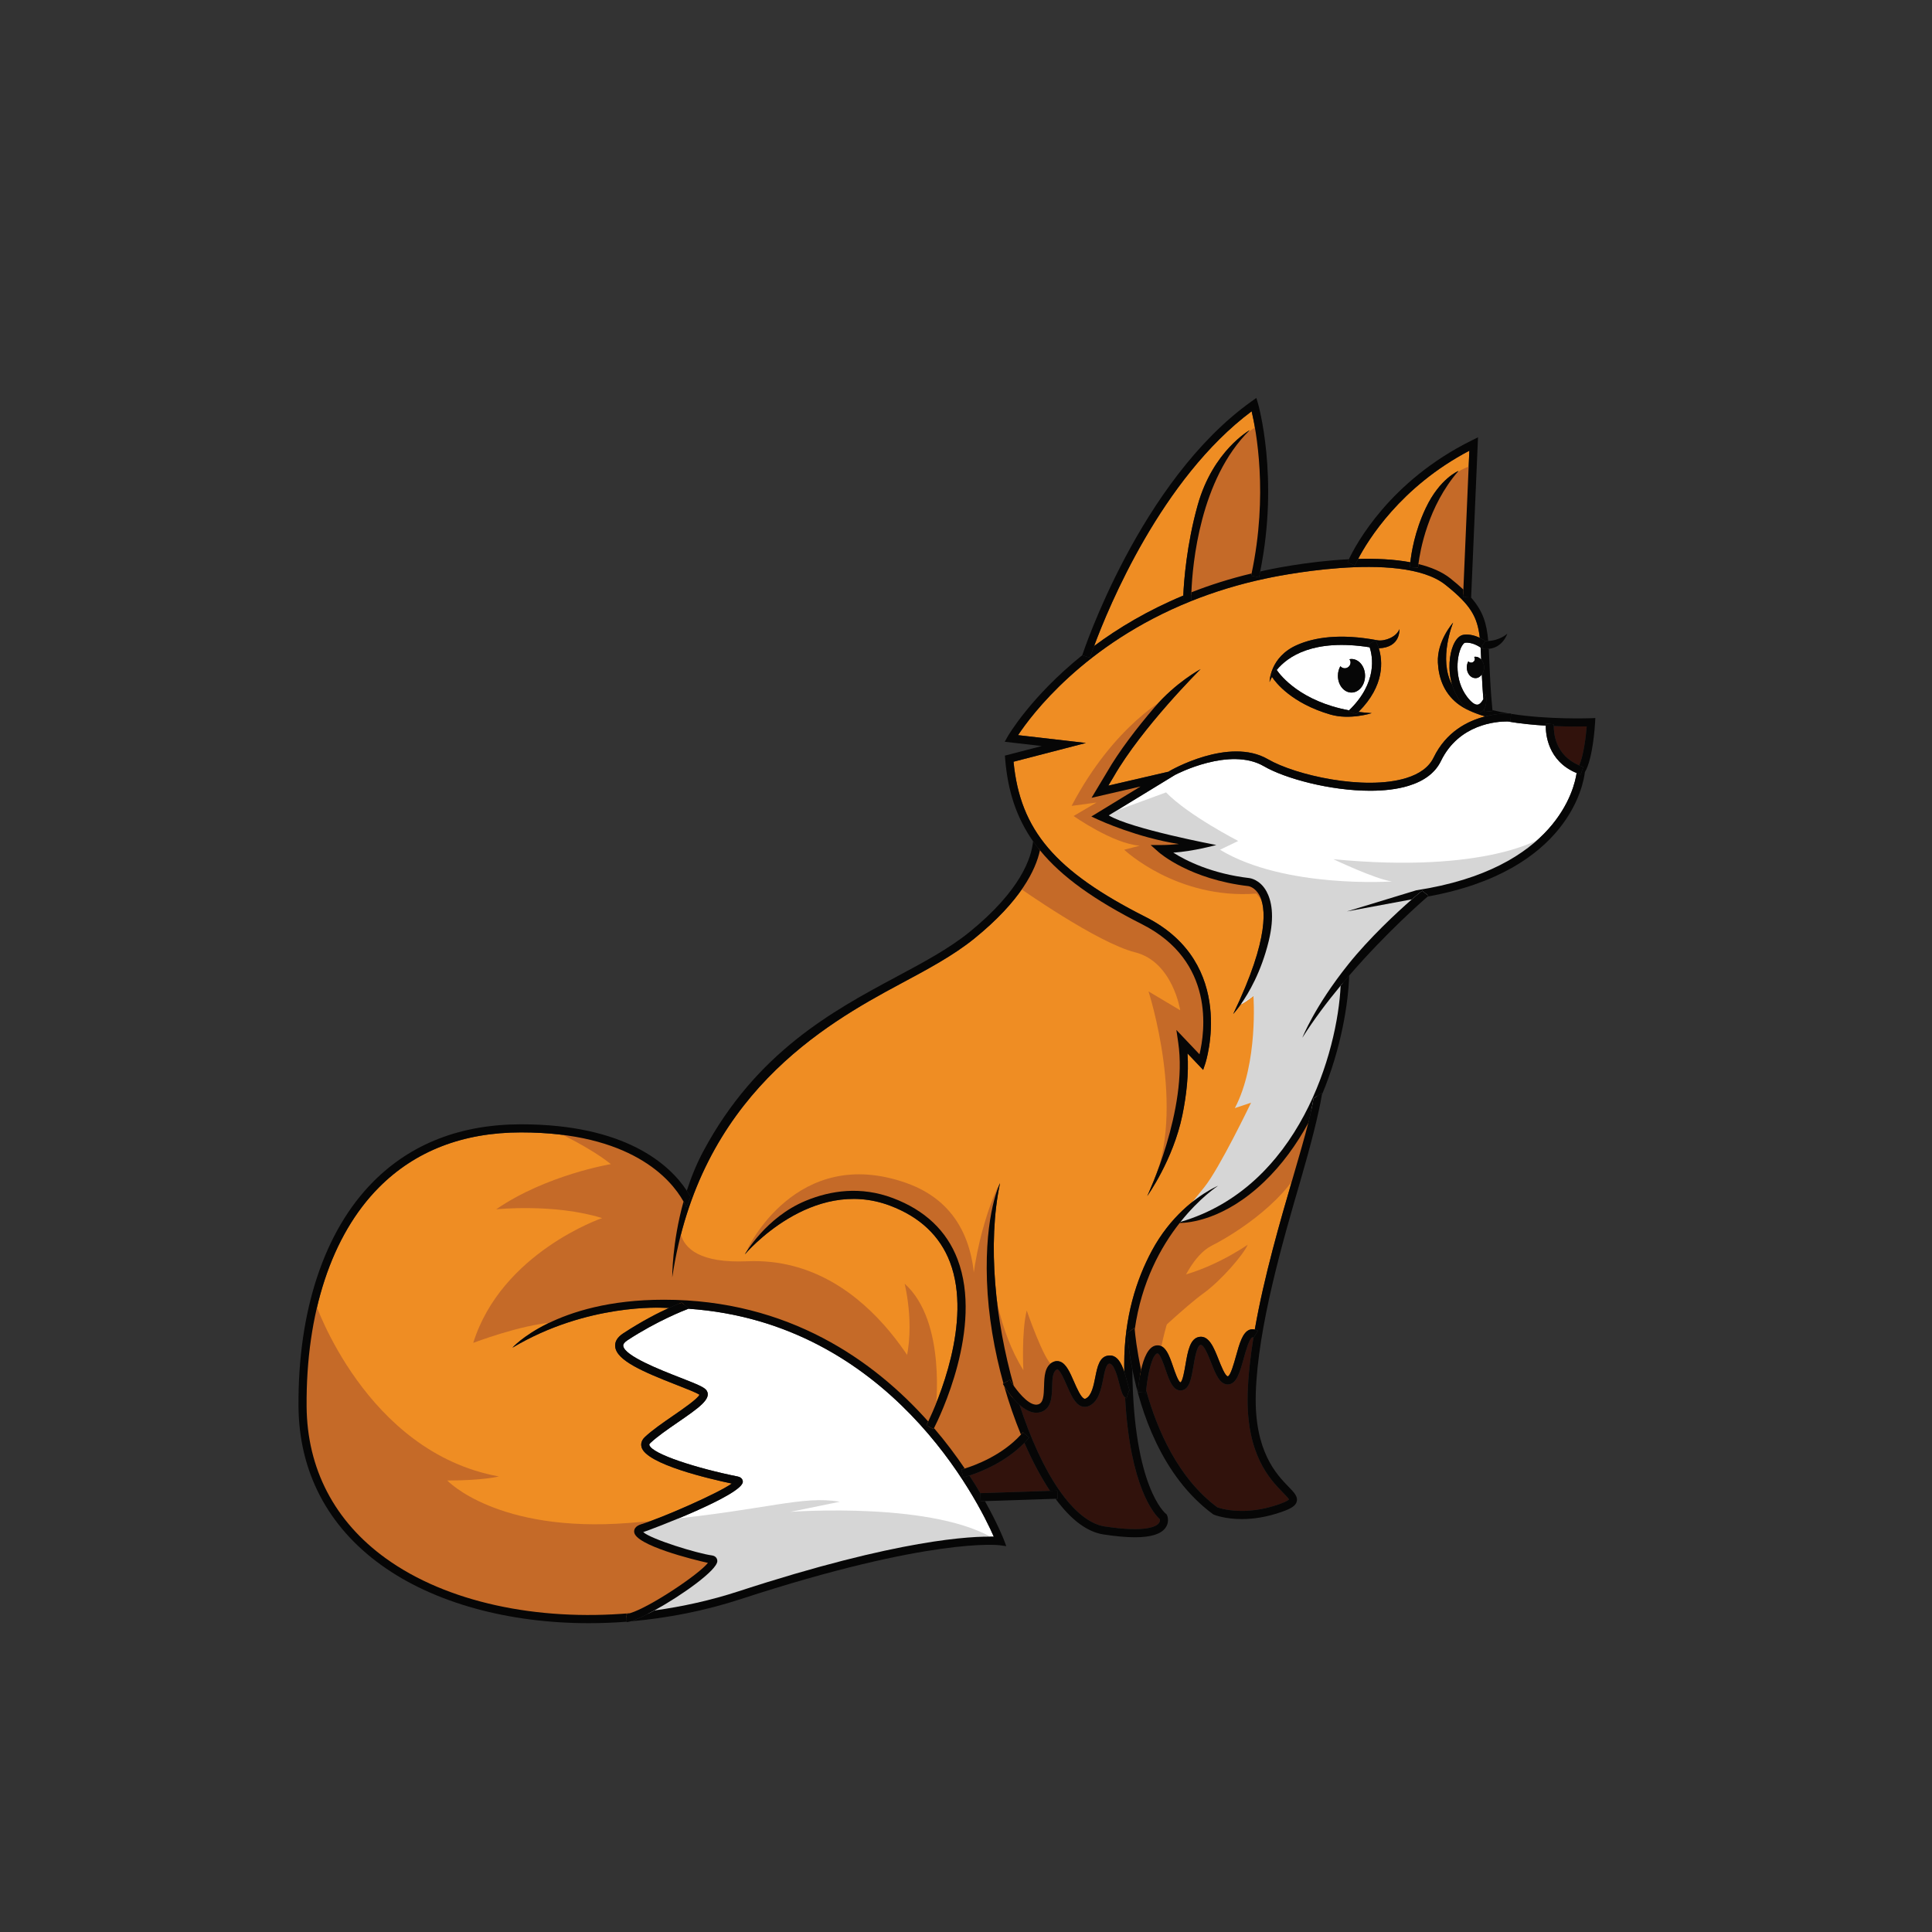
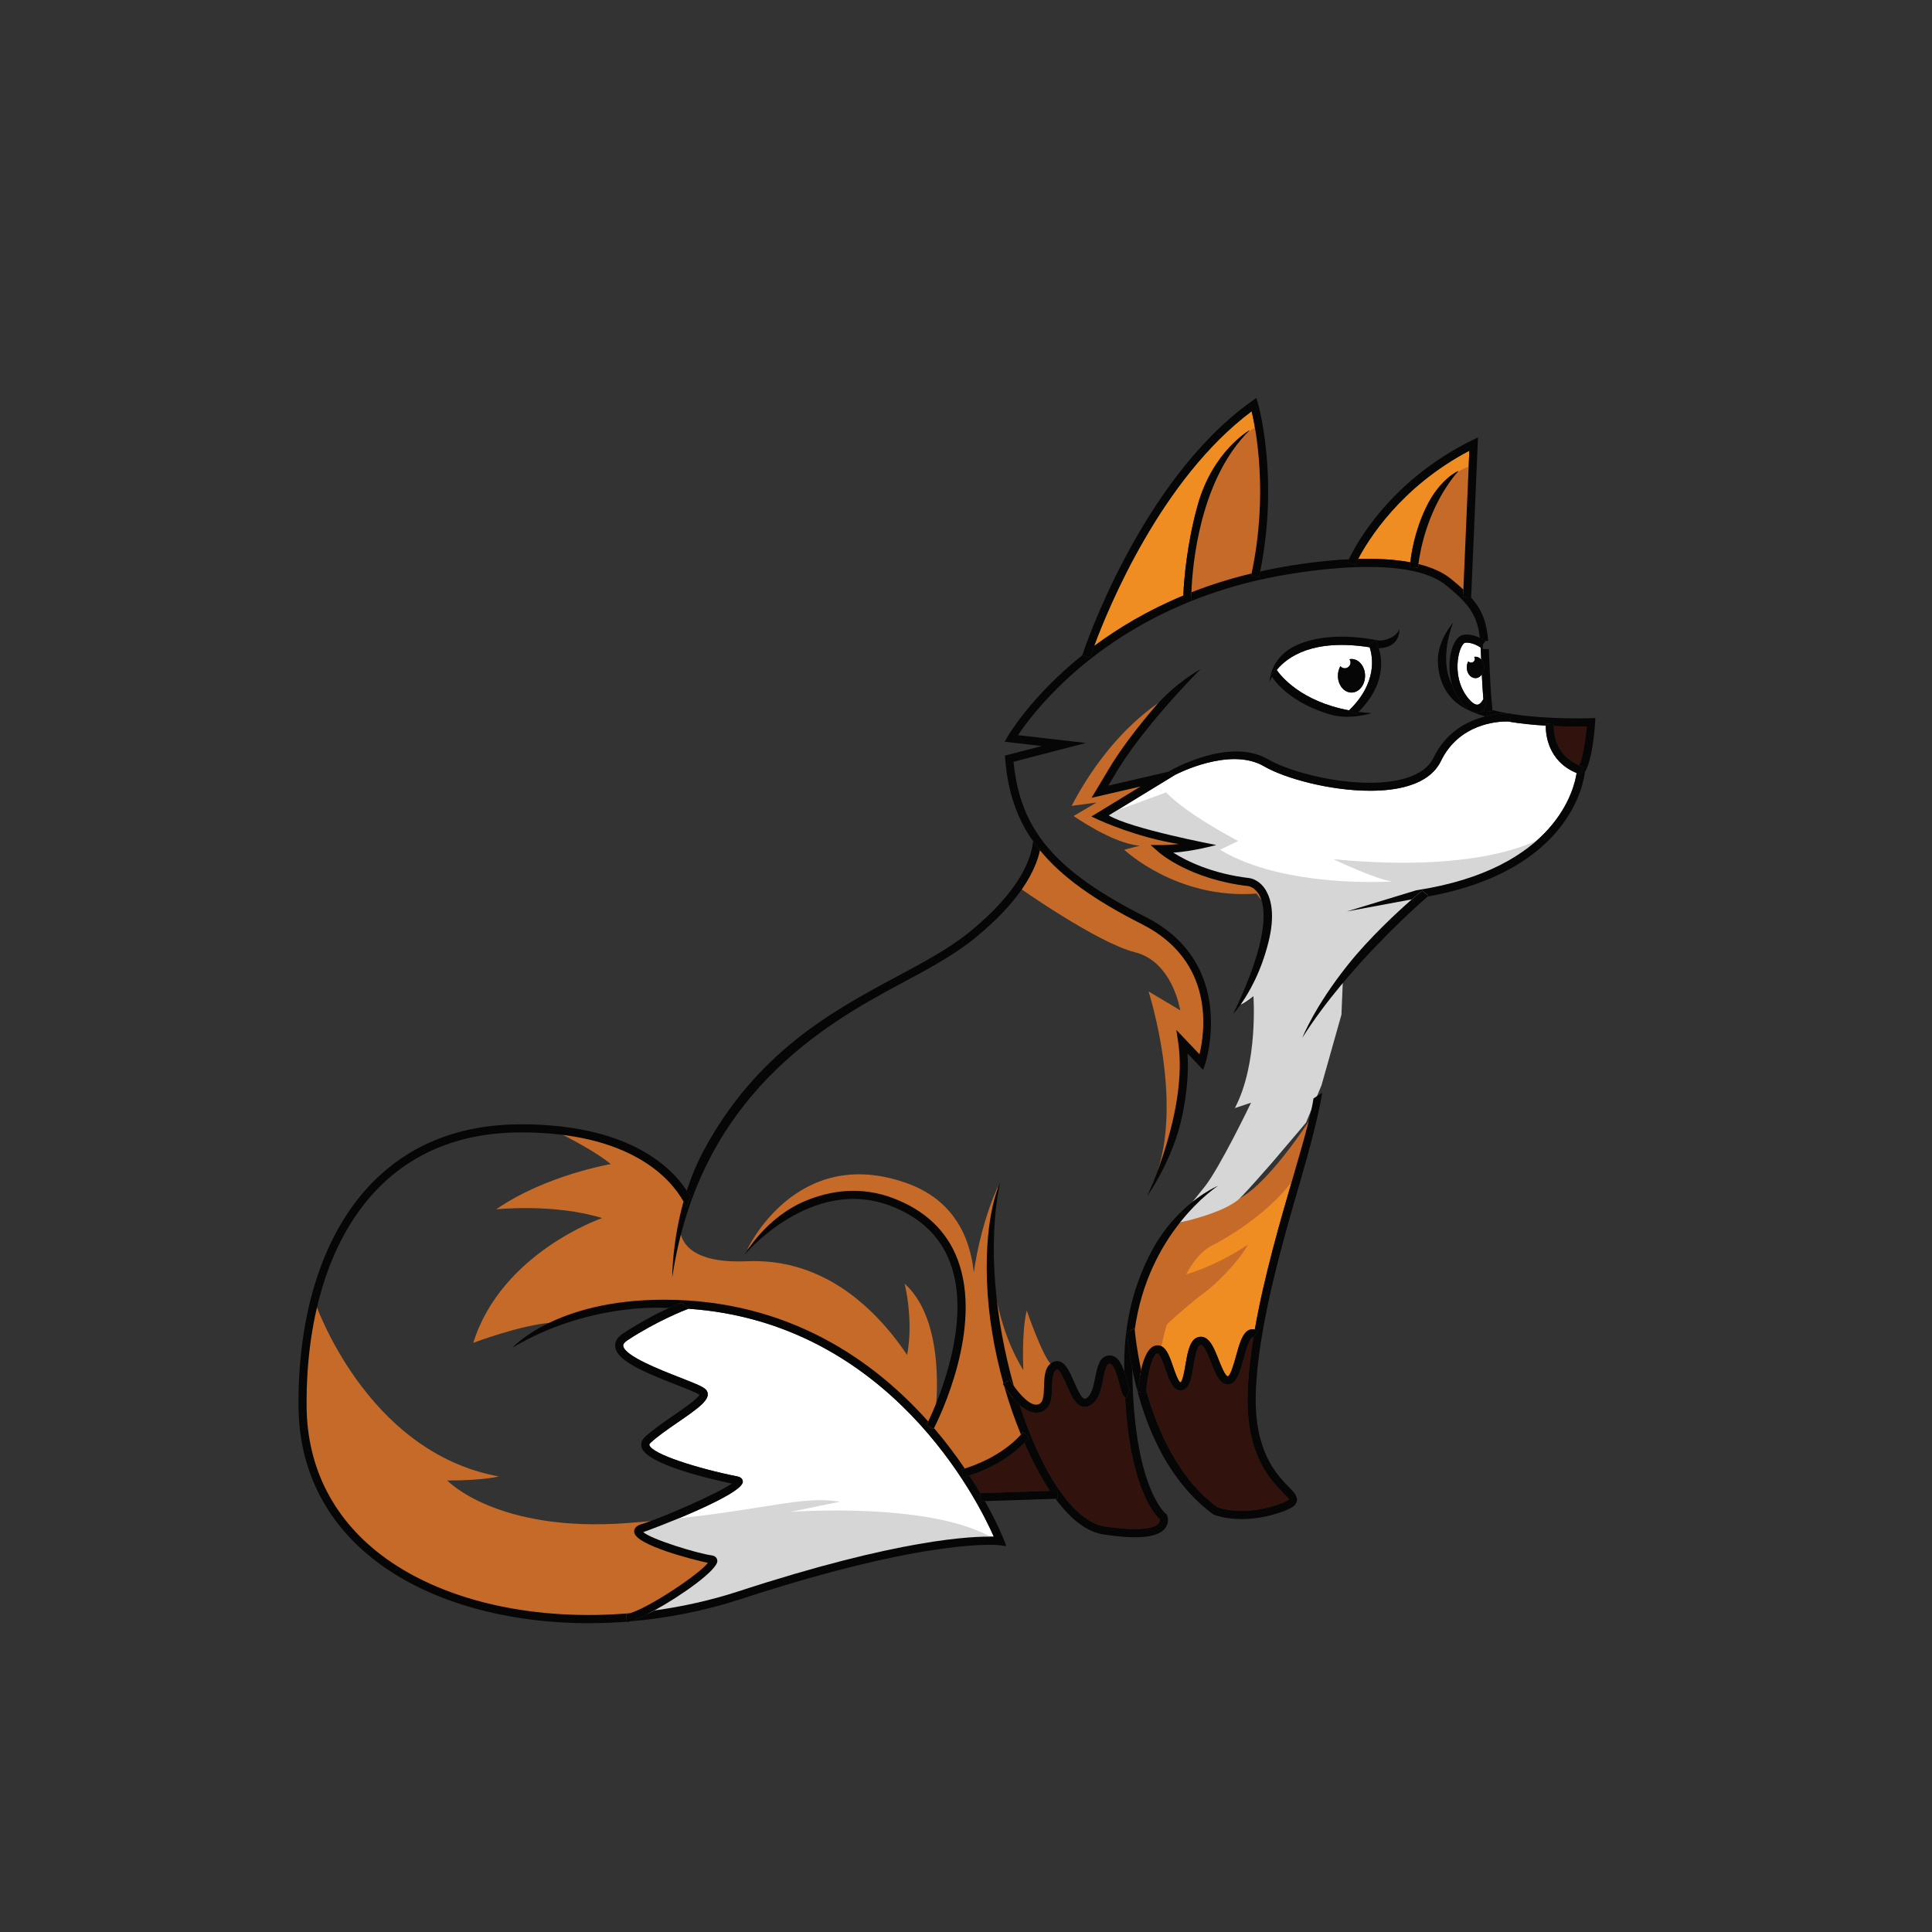
<svg xmlns="http://www.w3.org/2000/svg" version="1.1" x="0px" y="0px" viewBox="0 0 800 800" style="enable-background:new 0 0 800 800;" xml:space="preserve">
  <rect x="0" y="0" width="800" height="800" fill="#333333" stroke="none" />
  <g id="Layer_1"> </g>
  <g id="Layer_3"> </g>
  <g id="Layer_2">
    <g>
      <path id="XMLID_69_" style="fill:#FFFFFF;" d="M606.559,266.158c-0.164,0.021-0.936,0.493-1.735,2.404 c-1.715,4.094-2.514,13.134,2.645,19.96c1.741,2.306,3.336,3.454,4.462,3.244c0.895-0.169,1.693-1.175,2.294-2.26 c-0.303-3.78-0.497-7.164-0.636-10.194c-0.656,0.9-1.583,1.49-2.641,1.49c-1.981,0-3.588-1.986-3.588-4.435 c0-0.944,0.243-1.815,0.65-2.535c0.282,0.331,0.687,0.551,1.155,0.551c0.849,0,1.538-0.688,1.538-1.538 c0-0.32-0.121-0.601-0.289-0.847c0.175-0.033,0.351-0.066,0.534-0.066c0.922,0,1.744,0.461,2.38,1.168 c-0.072-1.782-0.148-3.432-0.241-4.959C613.035,268.104,609.761,265.737,606.559,266.158z" />
      <path id="XMLID_70_" style="fill:#31120C;" d="M401.419,610.991c1.664,2.559,3.187,5.019,4.544,7.33l-0.001-0.041l28.821-0.948 c-3.687-5.554-7.296-12.289-10.604-19.887C416.327,605.493,406.106,609.481,401.419,610.991z" />
      <path id="XMLID_71_" style="fill:#31120C;" d="M463.526,573.145c-0.776-3.028-2.239-8.537-4.161-8.505 c-1.319,0.108-1.971,3.382-2.543,6.269c-0.854,4.304-1.823,9.185-5.621,11.149c-1.097,0.57-2.246,0.665-3.332,0.282 c-2.766-0.982-4.439-4.799-6.207-8.838c-1.123-2.57-2.665-6.085-3.836-6.531c-1.987,0.808-2.072,4.003-2.154,7.094 c-0.111,4.288-0.239,9.153-4.612,10.609c-0.648,0.216-1.3,0.314-1.948,0.314c-2.442,0-4.838-1.417-6.939-3.275 c4.56,14.017,10.219,26.358,16.331,35.185c6.216,8.972,12.747,14.214,18.888,15.16c17.189,2.635,21.418-0.036,22.44-1.306 c0.508-0.638,0.495-1.29,0.426-1.666c-2.343-2.128-12.361-13.344-14.38-50.448C464.793,577.847,464.287,576.094,463.526,573.145z" />
      <path id="XMLID_72_" style="fill:#FFFFFF;" d="M258.071,557.281c0.432,4.134,15.382,9.968,23.412,13.101 c7.729,3.015,10.299,4.102,11.146,5.46c2.131,3.408-3.46,7.261-11.929,13.091c-4.206,2.897-8.553,5.892-11.385,8.567 c-0.534,0.504-0.465,0.74-0.432,0.854c1.077,3.748,19.847,9.689,36.621,13.045c1.856,0.37,2.063,1.702,2.082,2.098 c0.268,5.487-38.807,20.165-41.03,20.843c-0.082,0.026-0.157,0.049-0.226,0.072c3.391,2.998,22.404,8.845,28.453,9.65 c1.679,0.226,2.259,1.418,2.242,2.373c-0.062,3.758-14.709,14.194-26.054,20.419c11.695-1.609,23.398-4.195,34.801-7.917 c66.708-21.775,96.935-22.898,105.748-22.62c-6.396-14.546-43.045-88.655-126.457-94.396c-1.645,0.619-13.061,5.058-25.199,13.023 C258.598,555.775,257.995,556.561,258.071,557.281z" />
      <path id="XMLID_73_" style="fill:#EF8D23;" d="M517.481,178.118c-20.655,20.315-23.709,55.691-24.149,67.141 c7.657-3.003,15.952-5.653,24.921-7.796c6.949-32.681,1.875-59.333,0.027-67.157c-37.332,27.865-59.199,80.953-65.23,97.197 c9.972-7.42,22.218-14.783,36.922-20.893c0.247-5.821,1.372-21.122,5.987-37.527C502.285,186.595,517.481,178.118,517.481,178.118 z" />
      <path id="XMLID_74_" style="fill:#EF8D23;" d="M562.381,231.435c7.38-0.193,14.884,0.137,21.614,1.396 c0.41-3.844,1.775-12.693,6.342-22.371c5.841-12.377,13.6-15.467,13.6-15.467c-12.76,14.657-15.931,33.251-16.602,38.564 c5.171,1.273,9.751,3.177,13.24,5.954c2.059,1.638,3.824,3.162,5.374,4.624l2.469-57.501 C579.837,201.643,566.357,223.823,562.381,231.435z" />
      <path id="XMLID_75_" style="fill:#31120C;" d="M653.921,316.935c1.779-4,2.741-11.724,3.1-16.14 c-2.591,0.06-7.591,0.111-13.614-0.147C643.34,303.328,643.884,312.692,653.921,316.935z" />
      <path id="XMLID_25_" style="fill:#EF8D23;" d="M523.357,489.454c-16.421,15.672-31.019,16.922-34.896,16.958 c-7.687,9.763-15.819,24.328-18.591,44.141c0.18,2.062,0.834,8.36,2.629,16.65c1.073-4.784,2.936-9.517,6.138-10.073 c3.925-0.671,5.561,4.216,7.179,8.947c0.681,1.99,2.095,6.134,3.005,6.328c0.891-0.432,1.66-4.95,2.076-7.379 c0.92-5.405,1.876-10.996,5.846-11.47c3.938-0.504,5.951,4.579,7.883,9.47c0.884,2.242,2.714,6.874,3.787,6.874 c0.013,0,0.03,0,0.046-0.003c1.1-0.314,2.547-5.513,3.323-8.308c1.467-5.28,2.733-9.84,5.598-10.957 c0.537-0.214,1.305-0.332,2.205-0.103c3.812-21.831,10.536-44.935,15.884-63.272c2.427-8.319,4.643-15.927,6.235-22.19 C536.905,473.834,530.906,482.249,523.357,489.454z" />
      <path id="XMLID_79_" style="fill:#FFFFFF;" d="M558.618,294.139c11.946-11.557,9.744-22.512,8.52-26.111 c-23.3-3.683-33.988,3.879-38.478,9.398C530.368,279.909,538.695,290.423,558.618,294.139z M555.016,275.853 c0.442,0.518,1.076,0.864,1.81,0.864c1.331,0,2.41-1.079,2.41-2.409c0-0.502-0.189-0.942-0.452-1.327 c0.275-0.051,0.55-0.104,0.836-0.104c3.105,0,5.622,3.111,5.622,6.949c0,3.838-2.517,6.948-5.622,6.948 c-3.105,0-5.621-3.111-5.621-6.948C553.998,278.345,554.378,276.98,555.016,275.853z" />
-       <path id="XMLID_31_" style="fill:#EF8D23;" d="M519.359,453.19c-1.886,2.095-5.028,2.724-5.028,2.724 c10.475-25.56,5.866-44.415,5.866-44.415c-3.761,3.056-5.574,4.107-6.473,4.464c-1.815,2.56-3.066,3.887-3.066,3.887 c15.353-31.891,13.373-44.484,10.822-49.15c-1.827-3.352-4.465-3.764-4.491-3.768c-24.257-2.82-36.703-13.638-37.223-14.098 l-3.306-2.93h4.419c2.383,0,4.874-0.162,7.277-0.409c-17.16-2.664-32.575-9.701-33.4-10.081l-2.851-1.316l20.371-12.436 l-20.286,4.697l6.223-10.369c5.232-9.126,12.831-18.885,19.75-26.999c8.907-10.447,19.179-15.922,19.179-15.922 c-0.242,0.239-24.28,24.109-36.038,44.616l-2.173,3.626l25.1-5.811l-0.077-0.045c0.671-0.456,24.98-14.438,41.07-5.079 c11.339,6.599,39.94,13.089,57.191,7.82c5.673-1.728,9.51-4.59,11.408-8.502c5.235-10.788,14.216-15.221,21.353-17.04 c-4.661-1.362-8.774-3.144-11.683-5.508c-5.643-4.586-7.607-10.84-7.897-16.773c-0.442-9.019,6.309-16.559,6.309-16.559 c-0.075,0.176-6.205,15.143-0.412,25.728c-1.914-6.289-1.066-12.679,0.438-16.276c1.119-2.669,2.635-4.202,4.39-4.432 c2.542-0.33,4.944,0.473,6.633,1.276c-0.994-8.745-3.754-13.614-14.267-21.978c-18.636-14.824-73.664-2.735-74.221-2.609 c-11.374,2.388-21.676,5.618-31.008,9.358c0,0.026,0.001,0.074,0.001,0.081l-0.214,0.004 c-44.193,17.776-66.056,47.223-71.486,55.441l28.083,3.239l-29.956,7.766c2.747,28.399,17.235,45.343,54.688,64.28 c38.146,19.286,24.856,60.28,24.715,60.689l-0.887,2.638l-6.478-6.819c0.565,8.48-0.442,17.325-2.127,25.551 c-3.804,18.569-14.559,33.523-14.559,33.523c0.17-0.357,16.911-35.914,12.842-63.565l-0.769-5.231l9.572,10.076 c2.222-9.172,6.553-38.516-23.822-53.871c-19.63-9.926-33.241-19.581-42.239-30.608c-1.735,8.089-7.864,20.904-27.183,36.559 c-8.622,6.987-19.395,12.752-30.8,18.854c-31.577,16.892-83.108,46.536-94.282,121.469c0,0-0.115-14.264,4.675-31.423 c-5.389-9.645-22.113-28.635-67.248-28.635c-24.057,0-43.875,7.676-58.904,22.813c-19.572,19.71-30.201,51.882-29.926,90.585 c0.183,25.887,11.552,47.688,32.879,63.044c25.163,18.124,62.563,25.975,101.036,22.642c8.197-2.45,28.544-16.076,32.272-20.835 c-5.951-1.277-30.1-7.323-30.545-12.783c-0.085-1.038,0.363-2.439,2.982-3.237c8.593-2.616,31.501-12.652,37.443-16.819 c-8.973-1.886-35.338-7.987-37.364-15.035c-0.245-0.861-0.399-2.557,1.352-4.213c3.021-2.854,7.48-5.922,11.788-8.891 c4.039-2.782,10.053-6.92,10.832-8.642c-1.228-0.855-5.709-2.603-9.365-4.027c-14.099-5.499-24.931-10.161-25.531-15.874 c-0.216-2.069,0.891-3.915,3.29-5.49c7.83-5.137,14.606-8.554,18.995-10.55c-0.765-0.011-1.505-0.062-2.277-0.062 c-0.285,0-31.583-1.958-62.566,16.528c0,0,17.717-19.874,62.707-19.874c51.758,0,87.12,25.34,109.475,50.433 c3.629-7.581,18.453-41.188,9.003-65.992c-4.141-10.868-12.488-18.738-24.81-23.383c-32.565-12.279-59.863,19.854-60.134,20.178 c0,0,8.632-15.364,25.231-22.212c10.304-4.25,22.754-6.129,36.088-1.103c13.261,5.002,22.266,13.523,26.761,25.334 c10.744,28.217-7.497,65.511-9.741,69.918c4.912,5.745,9.131,11.41,12.724,16.723c3.927-1.203,15.362-5.307,23.268-14.05 c-2.572-6.273-4.936-13.021-6.956-20.107c-0.261-0.417-0.445-0.728-0.541-0.893l0.259-0.151 c-3.772-13.508-6.329-28.094-6.833-42.483c-0.984-28.113,5.406-40.478,5.406-40.478c-5.305,25.293-1.927,56.97,5.698,83.931 c2.6,3.682,7.032,8.739,10.217,7.642c1.994-0.665,2.213-3.408,2.324-7.516c0.101-3.922,0.219-8.367,3.787-10.014 c0.959-0.442,1.954-0.484,2.907-0.124c2.488,0.946,3.984,4.36,5.716,8.318c1.205,2.757,2.858,6.528,4.255,7.022 c0.098,0.033,0.285,0.101,0.675-0.098c2.363-1.221,3.165-5.261,3.873-8.822c0.844-4.252,1.715-8.648,5.562-8.956 c3.363-0.365,5.206,3.003,6.443,6.707c-0.011-0.995-0.024-1.985-0.024-3.011c0-19.555,5.032-35.13,11.389-47.003 c7.72-14.418,18.396-21.984,23.894-25.149C521.11,470.588,519.359,453.19,519.359,453.19z M537.039,267.098 c7.225-3.187,17.834-4.87,33.257-1.985c2.974,0.568,8-1.331,9.146-4.594c0,0,0.716,7.579-8.508,7.922 c1.577,5.059,2.626,15.322-8.39,26.338c1.74,0.225,3.554,0.402,5.454,0.517c0,0-9.017,2.945-17.147,0.569 c-15.957-4.664-22.524-13.123-24.151-15.578c-0.654,1.159-0.946,1.967-0.999,2.124C525.7,282.412,525.723,272.091,537.039,267.098 z" />
      <path id="XMLID_32_" style="fill:#FFFFFF;" d="M640.075,300.474c-5.025-0.299-10.522-0.831-15.84-1.734 c-4.485-0.031-20.118,1.013-27.594,16.419c-2.324,4.786-6.848,8.233-13.448,10.244c-4.662,1.422-10.109,2.03-15.827,2.03 c-16.482,0-35.236-5.043-44.029-10.16c-14.059-8.179-36.067,3.209-36.808,3.617l-27.421,16.738 c9.133,5.572,44.539,12.276,44.539,12.276c-0.409,0.098-9.195,2.542-17.808,3.162c5.267,3.326,15.886,8.716,31.55,10.537 c0.19,0.023,4.36,0.589,7.035,5.488c2.008,3.678,3.508,10.032,0.916,20.645c-3.116,12.761-8.313,21.567-11.615,26.227 c0.899-0.357,2.712-1.408,6.473-4.464c0,0,4.609,18.855-5.866,44.415c0,0,3.143-0.629,5.028-2.724c0,0,1.75,17.398-18.56,39.655 c2.206-1.27,3.603-1.852,3.603-1.852c-0.163,0.103-7.574,4.935-15.584,14.974c49.287-14.466,65.079-70.655,66.311-97.832 c-5.617,6.775-11.122,14.08-15.867,21.591c0,0,5.028-12.92,18.995-30.378c8.807-11.009,20.257-21.613,26.373-26.954l-26.906,4.998 l28.722-8.744c58.027-8.871,65.503-42.314,66.395-48.546C640.768,315.14,640.022,303.719,640.075,300.474z" />
      <path id="XMLID_86_" style="fill:#31120C;" d="M515.009,562.486c-1.535,5.532-2.864,10.311-6.118,10.737 c-3.676,0.484-5.467-4.112-7.385-8.966c-1.113-2.818-2.959-7.539-4.363-7.375c-1.49,0.18-2.399,5.519-2.943,8.708 c-0.897,5.277-1.676,9.83-5.057,10.154c-3.382,0.265-4.93-3.994-6.498-8.583c-0.753-2.2-2.301-6.734-3.368-6.734 c-0.023,0-0.043,0-0.062,0.003c-1.991,0.348-3.961,8.146-4.607,15.309c4.522,16.233,13.156,36.296,29.437,48.39 c1.394,0.514,11.464,3.81,25.854-1.352c3.29-1.182,3.768-1.804,3.83-1.915c-0.101-0.354-1.447-1.738-2.527-2.851 c-5.352-5.506-15.313-15.755-14.564-41.053c0.216-7.273,1.09-15.074,2.383-23.086c-0.134-0.08-0.303-0.172-0.422-0.117 C517.294,554.263,515.863,559.412,515.009,562.486z" />
      <path id="XMLID_132_" style="fill:#C56A28;" d="M294.456,647.715l-0.629-1.781l-30.378-11.418l11.347-5.158 c-4.538,0.45-9.387,0.881-14.594,1.282c-54.471,4.19-75.003-17.598-75.003-17.598c15.084,0,21.37-1.676,21.37-1.676 c-55.309-10.056-76.26-72.489-76.26-72.489l-5.307,30.588l1.536,34.079l17.878,31.146l28.353,20.951l46.231,13.827l40.225,0.279 l6.943-1.194l24.099-16.02L294.456,647.715z" />
      <path id="XMLID_131_" style="fill:#D6D6D6;" d="M327.243,626.032l20.531-4.19c-15.537-2.653-30.052,3.263-72.979,7.517 l-11.347,5.158l30.378,11.418l0.629,1.781l-4.19,4.819l-24.099,16.02l23.925-4.114c0,0,49.862-12.151,70.952-18.576 c21.09-6.425,52.097-7.682,52.097-7.682C388.419,621.422,327.243,626.032,327.243,626.032z" />
      <path id="XMLID_130_" style="fill:#C56A28;" d="M283.387,498.234l0.14-2.095c0,0-10.475-15.922-21.509-19.554 c-11.034-3.631-32.264-8.24-32.264-8.24s14.526,6.704,23.185,13.688c0,0-26.817,4.469-47.488,18.716 c0,0,24.023-2.514,43.856,3.632c0,0-41.622,14.246-53.354,51.678c0,0,19.833-7.542,32.683-8.38 c12.85-0.838,23.465-10.894,46.929-8.38c23.465,2.514,48.047,7.542,48.047,7.542l30.448,17.598l24.582,19.275l7.542,9.218 l12.57,16.202l3.631,0.559l22.347-13.688l-10.056-32.403l-4.19-35.476l1.117-26.258l1.676-10.615c0,0-10.894,21.788-11.732,54.751 c0,0-5.447,28.632-14.386,36.454c0,0-23.862-62.526-77.796-60.198C270.538,523.933,283.387,498.234,283.387,498.234z" />
      <path id="XMLID_129_" style="fill:#C56A28;" d="M309.366,517.508c0,0,20.112-43.856,65.924-27.655 c45.812,16.202,22.347,78.774,22.347,78.774h-2.793c0,0,18.962-50.649-24.128-70.917 C340.652,483.568,309.366,517.508,309.366,517.508z" />
      <path id="XMLID_128_" style="fill:#C56A28;" d="M387.371,584.34c0,0,4.819-37.082-12.78-52.795c0,0,5.238,20.741-1.047,36.663 L387.371,584.34z" />
      <path id="XMLID_127_" style="fill:#C56A28;" d="M480.279,560.48c0,0,6.607-37.106,21.412-44.648 c14.805-7.542,36.174-23.604,39.387-39.247c3.212-15.643,3.631-16.481,3.631-16.481s-18.018,28.912-31.286,36.035 c-13.269,7.123-27.515,11.034-27.515,11.034l-16.202,30.588l-2.374,18.297l5.447,15.643 C472.78,571.7,476.787,556.709,480.279,560.48z" />
      <path id="XMLID_126_" style="fill:#C56A28;" d="M476.132,554.94c0,0,14.665-13.967,22.208-19.414 c7.542-5.447,16.76-16.341,18.297-20.112c0,0-18.017,12.71-36.035,14.386C462.584,531.475,476.132,554.94,476.132,554.94z" />
      <path id="XMLID_125_" style="fill:#C56A28;" d="M430.879,349.904l-8.939,17.598c0,0,32.403,22.906,48.046,26.817 c15.643,3.911,18.716,24.023,18.716,24.023l-13.129-7.822c0,0,15.922,49.164,1.397,80.45c0,0,15.643-24.023,13.129-57.265 l7.821,6.145c0,0,10.615-31.845-15.364-53.354c0,0-39.666-18.995-52.237-37.431" />
      <path id="XMLID_124_" style="fill:#D6D6D6;" d="M638.428,346.831c0,0-22.627,15.084-86.316,8.939c0,0,17.598,8.38,24.303,9.218 c0,0-44.415,3.073-71.232-13.129l7.542-3.631c0,0-20.671-10.615-29.889-20.112l-25.141,9.218l14.526,6.39l16.656,4.609 l6.076,1.781l-12.989,2.514l17.179,7.856l18.751,5.028l4.609,4.085l1.781,5.657l0.733,12.57l-5.866,17.703l-5.185,8.694 l-0.786,1.938l5.831-3.823c0,0,2.095,27.934-7.682,46.51l6.704-2.235c0,0-13.129,27.375-19.414,35.057 c-6.285,7.682-11.732,14.945-11.732,14.945s19.973-4.051,26.537-10.475c6.565-6.425,27.375-31.286,27.375-31.286l6.425-15.503 l8.241-29.191l0.698-16.76l22.627-23.744l9.079-7.961l17.738-5.307l23.604-11.034L638.428,346.831z" />
      <path id="XMLID_123_" style="fill:#C56A28;" d="M483.953,288.449c0,0-22.347,11.174-40.225,45.253l10.336-1.397l-9.498,5.587 c0,0,16.202,11.453,27.375,12.291l-6.425,1.676c0,0,21.788,20.671,54.751,18.157l4.016,5.238c0,0,3.247-10.824-17.424-12.221 c-20.671-1.397-25.141-12.012-25.141-12.012l13.234-0.908c0,0-27.759-4.679-37.257-12.78l21.788-14.246l-23.744,3.631 L483.953,288.449z" />
      <path id="XMLID_122_" style="fill:#C56A28;" d="M411.464,530.497c0,0,1.816,20.112,12.291,36.873c0,0-0.838-15.643,1.397-24.722 c0,0,6.983,20.392,10.615,22.766l-2.235,9.917l-1.676,6.844l-2.933,0.559l-9.498-4.888 C419.426,577.845,411.185,540.135,411.464,530.497z" />
      <path id="XMLID_121_" style="fill:#C56A28;" d="M490.797,247.107c0,0,3.492-56.566,30.169-70.813c0,0,1.816,13.269,1.816,16.481 c0,3.212-0.698,27.096-0.698,27.096l-3.073,18.017L490.797,247.107z" />
      <path id="XMLID_120_" style="fill:#C56A28;" d="M584.935,234.816c0,0,5.761-38.689,25.245-42.041l-3.143,54.576 C607.037,247.352,596.876,235.689,584.935,234.816z" />
      <g id="XMLID_20_">
-         <path id="XMLID_27_" style="fill:#060606;" d="M558.658,403.974c-1.178,1.366-2.354,2.744-3.528,4.16 c-1.232,27.177-17.024,83.365-66.311,97.832c-0.12,0.15-0.238,0.294-0.358,0.446c3.877-0.036,18.475-1.286,34.896-16.958 c7.549-7.205,13.548-15.62,18.347-24.386c1.024-4.026,1.796-7.509,2.184-10.228l3.617-2.382 c-0.039,0.273-0.108,0.629-0.155,0.923C555.508,434.011,558.369,414.737,558.658,403.974z" />
        <path id="XMLID_88_" style="fill:#060606;" d="M419.782,573.85c-7.625-26.961-11.004-58.638-5.698-83.931 c0,0-6.39,12.365-5.406,40.478c0.504,14.389,3.061,28.975,6.833,42.483l2.641-1.532 C418.525,571.989,419.093,572.874,419.782,573.85z" />
        <path id="XMLID_28_" style="fill:#060606;" d="M476.906,517.994c-6.357,11.873-11.389,27.448-11.389,47.003 c0,1.027,0.013,2.016,0.024,3.011c0.484,1.452,0.885,2.948,1.233,4.301c0.367,1.427,0.871,3.382,1.188,3.811 c-0.003-0.003-0.138-0.18-0.448-0.285l-1.061,3.182c-0.226-0.076-0.39-0.245-0.576-0.38c2.019,37.104,12.037,48.32,14.38,50.448 c0.069,0.376,0.082,1.028-0.426,1.666c-1.021,1.27-5.251,3.941-22.44,1.306c-6.141-0.946-12.672-6.187-18.888-15.16 c-6.112-8.828-11.771-21.169-16.331-35.185c-2.947-2.606-5.312-6.085-6.379-7.79c2.02,7.086,4.383,13.835,6.956,20.107 c0.28-0.309,0.571-0.603,0.841-0.924l2.566,2.161c-0.638,0.757-1.299,1.482-1.977,2.177c3.307,7.598,6.917,14.333,10.604,19.887 l3.024-0.099l0.111,3.352l-0.839,0.027c6.435,8.73,13.089,13.727,19.802,14.759c5.097,0.786,9.444,1.179,13.065,1.179 c6.488,0,10.639-1.264,12.58-3.804c1.535-2.01,1.179-4.278,0.723-5.3l-0.19-0.403l-0.337-0.259 c-0.139-0.103-13.468-10.904-13.836-59.74c-1.677-8.455-2.069-14.385-2.109-15.079l3.035-2.141c0.002,0.033,0.02,0.29,0.058,0.73 c2.771-19.813,10.904-34.378,18.591-44.141c0.12-0.152,0.238-0.297,0.358-0.446c8.01-10.039,15.422-14.87,15.584-14.974 c0,0-1.397,0.582-3.603,1.852c-2.959,3.243-6.382,6.588-10.352,9.998c3.97-3.41,7.392-6.755,10.352-9.998 C495.301,496.01,484.626,503.576,476.906,517.994z" />
        <path id="XMLID_33_" style="fill:#060606;" d="M543.888,454.84c-0.388,2.719-1.16,6.202-2.184,10.228 c-1.593,6.263-3.808,13.871-6.235,22.19c-5.348,18.337-12.073,41.441-15.884,63.272c0.406,0.104,0.831,0.258,1.287,0.542 l-1.768,2.848c-0.023-0.014-0.057-0.03-0.085-0.047c-1.293,8.012-2.167,15.813-2.383,23.086 c-0.75,25.297,9.212,35.547,14.564,41.053c1.08,1.113,2.426,2.498,2.527,2.851c-0.062,0.111-0.54,0.733-3.83,1.915 c-14.391,5.162-24.46,1.866-25.854,1.352c-16.282-12.094-24.915-32.157-29.437-48.39c-0.029,0.325-0.059,0.651-0.083,0.973 l-3.345-0.249c0.138-1.864,0.497-5.577,1.323-9.26c-1.796-8.291-2.45-14.588-2.629-16.65c-0.038-0.44-0.056-0.697-0.058-0.73 l-3.035,2.141c0.04,0.694,0.432,6.624,2.109,15.079c3.364,16.96,11.921,44.13,33.346,59.917l0.344,0.196 c0.285,0.118,4.54,1.863,11.595,1.863c4.557,0,10.282-0.727,16.859-3.087c3.339-1.198,5.5-2.331,5.945-4.262 c0.475-2.036-1.139-3.695-3.372-5.994c-5.005-5.152-14.325-14.74-13.614-38.621c0.818-27.537,11.153-62.982,18.698-88.863 c3.87-13.263,7.477-27.358,8.663-34.812c0.047-0.295,0.116-0.65,0.155-0.923L543.888,454.84z" />
        <path id="XMLID_91_" style="fill:#060606;" d="M284.202,499.828c-0.308-0.678-0.7-1.453-1.167-2.29 c-4.791,17.159-4.676,31.423-4.676,31.423c11.173-74.933,62.705-104.577,94.282-121.469c11.405-6.102,22.178-11.867,30.8-18.854 c19.319-15.655,25.448-28.47,27.183-36.559c-1.002-1.228-1.963-2.467-2.851-3.731c-0.633,6.726-4.975,20.29-26.44,37.684 c-8.377,6.788-19.012,12.477-30.273,18.504c-26.42,14.131-57.852,31.27-79.706,71.932c-2.952,5.492-5.202,11.126-6.966,16.584 c0.585,0.896,1.12,1.764,1.558,2.565L284.202,499.828z" />
        <path id="XMLID_92_" style="fill:#060606;" d="M260.872,667.987c-38.472,3.333-75.873-4.518-101.036-22.642 c-21.327-15.356-32.696-37.157-32.879-63.044c-0.275-38.703,10.354-70.875,29.926-90.585 c15.029-15.137,34.846-22.813,58.904-22.813c45.135,0,61.859,18.99,67.248,28.635c0.468,0.837,0.859,1.612,1.167,2.29l1.743-4.21 c-0.438-0.801-0.972-1.67-1.558-2.565c-7.058-10.803-25.384-27.501-68.601-27.501c-24.98,0-45.6,8.007-61.282,23.802 c-20.208,20.352-31.18,53.368-30.901,92.974c0.191,26.997,12.043,49.732,34.272,65.739c21.967,15.821,52.967,24.06,85.951,24.06 c5.188,0,10.426-0.205,15.685-0.615l-0.315-3.149C259.669,668.314,260.244,668.175,260.872,667.987z" />
        <path id="XMLID_93_" style="fill:#060606;" d="M405.963,618.321c-1.358-2.311-2.881-4.772-4.544-7.33 c-1.446,0.466-2.394,0.709-2.547,0.746l-0.792-3.254c0.027-0.007,0.549-0.141,1.402-0.402 c-3.593-5.312-7.812-10.977-12.724-16.723c-0.094,0.183-0.169,0.331-0.204,0.397l-2.973-1.558 c0.023-0.045,0.314-0.611,0.778-1.58c-22.355-25.093-57.717-50.433-109.475-50.433c-44.99,0-62.707,19.873-62.707,19.873 c30.984-18.486,62.282-16.528,62.567-16.528c0.773,0,1.512,0.051,2.277,0.062c3.134-1.425,5.06-2.131,5.242-2.197l3.018,2.445 c-0.007,0.002-0.091,0.034-0.217,0.081c83.411,5.741,120.06,79.851,126.457,94.396c-8.812-0.278-39.04,0.844-105.748,22.62 c-11.403,3.722-23.106,6.309-34.801,7.917c-3.913,2.147-7.441,3.804-9.831,4.498c15.292-1.317,30.741-4.356,45.673-9.227 c78.888-25.75,106.798-22.315,107.073-22.283l2.799,0.386l-0.998-2.639c-0.095-0.25-2.58-6.617-7.853-16.016l-1.762,0.058 L405.963,618.321z" />
        <path id="XMLID_94_" style="fill:#060606;" d="M396.498,521.44c-4.495-11.811-13.5-20.332-26.761-25.334 c-13.334-5.026-25.784-3.148-36.088,1.102c-16.6,6.848-25.231,22.211-25.231,22.211c0.272-0.324,27.57-32.457,60.134-20.178 c12.322,4.645,20.669,12.515,24.81,23.383c9.45,24.803-5.374,58.411-9.003,65.992c-0.464,0.97-0.755,1.536-0.778,1.58 l2.973,1.558c0.034-0.066,0.11-0.214,0.204-0.397C389.001,586.95,407.242,549.657,396.498,521.44z" />
        <polygon id="XMLID_95_" style="fill:#060606;" points="437.806,617.232 434.783,617.332 405.962,618.28 405.963,618.321 406.073,621.632 407.835,621.574 437.079,620.612 437.918,620.584 " />
        <path id="XMLID_96_" style="fill:#060606;" d="M399.481,608.08c-0.853,0.261-1.374,0.395-1.402,0.402l0.792,3.254 c0.153-0.037,1.101-0.28,2.547-0.746c4.688-1.509,14.908-5.497,22.76-13.546c0.678-0.695,1.339-1.421,1.977-2.177l-2.566-2.161 c-0.27,0.321-0.562,0.615-0.841,0.924C414.843,602.773,403.408,606.878,399.481,608.08z" />
        <path id="XMLID_97_" style="fill:#060606;" d="M614.694,294.763c-0.041-0.405-0.065-0.757-0.103-1.153 c-0.438,0.713-1.071,1.265-2.028,1.448c-0.304,0.059-0.612,0.087-0.92,0.087c-2.239,0.002-4.54-1.544-6.852-4.603 c-1.67-2.211-2.768-4.598-3.499-6.999c-5.793-10.586,0.337-25.552,0.412-25.728c0,0-6.751,7.54-6.309,16.559 c0.29,5.934,2.254,12.188,7.897,16.773c2.909,2.364,7.022,4.146,11.683,5.507c4.279-1.09,7.893-1.254,9.625-1.247 c-2.274-0.384-4.494-0.84-6.61-1.376c0.014,0.137,0.021,0.256,0.035,0.394L614.694,294.763z" />
        <path id="XMLID_98_" style="fill:#060606;" d="M625.697,295.593l-0.25,3.187c-0.105-0.008-0.54-0.035-1.212-0.04 c5.317,0.902,10.815,1.435,15.84,1.734c0.009-0.535,0.036-0.867,0.038-0.888l3.333,0.349c-0.006,0.066-0.029,0.32-0.039,0.714 c6.023,0.258,11.022,0.207,13.614,0.147c-0.359,4.416-1.321,12.14-3.1,16.14c0.536,0.226,1.065,0.457,1.656,0.652l-1.054,3.182 c-0.601-0.198-1.129-0.439-1.681-0.665c-0.892,6.231-8.367,39.675-66.395,48.545l-28.722,8.744l26.906-4.998 c2.495-2.178,4.126-3.505,4.291-3.59l2.594,2.159c-0.01,0.005-0.157,0.128-0.327,0.272 c58.623-10.586,64.564-46.928,65.072-51.501c3.31-5.519,4.148-19.021,4.233-20.576l0.101-1.843l-1.843,0.076 C658.493,297.4,641.199,298.051,625.697,295.593z" />
        <path id="XMLID_99_" style="fill:#060606;" d="M588.922,368.804c-0.165,0.085-1.796,1.411-4.291,3.59 c-6.116,5.341-17.566,15.945-26.373,26.954c-13.967,17.459-18.995,30.378-18.995,30.378c4.745-7.511,10.25-14.816,15.867-21.591 c1.174-1.416,2.35-2.794,3.528-4.16c15.267-17.699,30.334-30.882,32.531-32.739c0.17-0.144,0.317-0.267,0.327-0.272 L588.922,368.804z" />
        <path id="XMLID_100_" style="fill:#060606;" d="M613.945,268.713l0.176-1.947l-1.03,1.378l-0.004-0.003 c0.093,1.527,0.17,3.177,0.241,4.959c0.73,0.812,1.208,1.958,1.208,3.267c0,1.142-0.374,2.159-0.947,2.945 c0.139,3.03,0.333,6.414,0.636,10.194c0.462-0.836,0.81-1.718,0.977-2.31c0,0,0.8,4.115-0.61,6.413 c0.038,0.397,0.062,0.749,0.103,1.153l3.333-0.337c-0.014-0.138-0.021-0.257-0.035-0.394c-0.789-7.982-1.048-14.414-1.255-19.583 c-0.082-2.077-0.158-3.991-0.257-5.774c-0.311,0.03-0.582,0.11-0.918,0.11C615.042,268.785,614.501,268.762,613.945,268.713z" />
        <path id="XMLID_101_" style="fill:#060606;" d="M518.073,238.369c0.067-0.306,0.115-0.601,0.18-0.906 c-8.969,2.143-17.264,4.793-24.921,7.796c-0.08,2.078-0.076,3.355-0.073,3.623c9.332-3.74,19.633-6.97,31.008-9.358 c0.557-0.126,55.584-12.215,74.221,2.609c10.512,8.364,13.273,13.233,14.267,21.978c1.196,0.569,2.006,1.109,2.238,1.275 c0.424,0.016,0.854,0.04,1.252,0.021c-0.633-7.238-2.136-12.322-7.138-18.021l-3.289-0.142l0.134-3.109 c-1.55-1.462-3.316-2.986-5.374-4.624c-3.489-2.777-8.069-4.681-13.24-5.954c-0.116,0.918-0.166,1.486-0.168,1.52l-3.345-0.242 c0.011-0.152,0.053-0.871,0.173-2.004c-6.73-1.259-14.234-1.589-21.614-1.396c-0.864,1.653-1.298,2.65-1.32,2.703l-3.09-1.297 c0.053-0.127,0.267-0.61,0.577-1.266c-17.743,0.878-33.77,4.4-34.991,4.674c-0.59,0.124-1.151,0.269-1.735,0.397 c-0.166,0.817-0.294,1.615-0.474,2.439L518.073,238.369z" />
        <path id="XMLID_34_" style="fill:#060606;" d="M491.724,436.204l6.478,6.819l0.887-2.638 c0.141-0.409,13.431-41.404-24.715-60.689c-37.452-18.937-51.941-35.881-54.688-64.28l29.956-7.766l-28.083-3.239 c5.43-8.219,27.293-37.665,71.486-55.441l-3.138,0.055c-0.004-0.23,0.006-1.068,0.063-2.413 c-14.703,6.11-26.949,13.473-36.922,20.893c-1.109,2.988-1.684,4.733-1.72,4.841l-3.188-1.031c0-0.001,0.003-0.008,0.003-0.008 c-21.285,17.108-30.71,33.348-30.876,33.641l-1.241,2.198l15.363,1.774l-15.287,3.963l0.118,1.406 c1.088,13.24,4.643,24.236,11.552,34.062c0.889,1.264,1.85,2.503,2.851,3.731c8.997,11.027,22.608,20.681,42.239,30.608 c30.375,15.355,26.044,44.698,23.822,53.871l-9.572-10.076l0.769,5.231c4.069,27.651-12.672,63.208-12.842,63.565 c0,0,10.754-14.954,14.559-33.523C491.283,453.529,492.289,444.684,491.724,436.204z" />
        <path id="XMLID_103_" style="fill:#060606;" d="M451.329,272.345c0.035-0.108,0.61-1.853,1.72-4.841 c6.031-16.244,27.898-69.332,65.23-97.197c1.849,7.824,6.922,34.476-0.027,67.157c-0.065,0.304-0.113,0.6-0.18,0.906l3.274,0.717 c0.18-0.825,0.309-1.622,0.474-2.439c7.899-39.002-0.833-69.321-0.923-69.629l-0.668-2.247l-1.912,1.36 c-46.375,33.006-69.893,104.305-70.175,105.173c0,0-0.003,0.008-0.003,0.009L451.329,272.345z" />
        <path id="XMLID_104_" style="fill:#060606;" d="M493.259,248.883c-0.003-0.268-0.007-1.546,0.073-3.623 c0.44-11.45,3.494-46.827,24.149-67.141c0,0-15.196,8.477-21.523,30.965c-4.616,16.405-5.74,31.707-5.987,37.527 c-0.057,1.344-0.067,2.182-0.063,2.412l3.138-0.055l0.214-0.004C493.259,248.957,493.259,248.908,493.259,248.883z" />
        <path id="XMLID_35_" style="fill:#060606;" d="M524.423,369.092c-2.674-4.899-6.845-5.465-7.035-5.488 c-15.664-1.822-26.283-7.212-31.55-10.537c8.612-0.62,17.398-3.064,17.808-3.162c0,0-35.406-6.704-44.539-12.276l27.421-16.738 c-0.01,0.005-0.059,0.031-0.061,0.032l-2.437-1.421l-25.1,5.811l2.173-3.626c11.758-20.507,35.796-44.377,36.038-44.616 c0,0-10.272,5.475-19.179,15.922c-6.918,8.114-14.518,17.873-19.75,26.999l-6.223,10.369l20.286-4.697l-20.371,12.436 l2.851,1.316c0.825,0.38,16.24,7.416,33.4,10.081c-2.403,0.247-4.894,0.409-7.277,0.409h-4.419l3.306,2.93 c0.521,0.46,12.966,11.277,37.223,14.098c0.026,0.003,2.665,0.416,4.491,3.768c2.55,4.666,4.531,17.259-10.822,49.15 c0,0,1.251-1.326,3.066-3.887c-0.703,0.28-0.86,0.145-0.86,0.145s0.156,0.135,0.86-0.145c3.303-4.66,8.5-13.466,11.615-26.227 C527.931,379.124,526.432,372.77,524.423,369.092z" />
        <path id="XMLID_106_" style="fill:#060606;" d="M526.288,279.629l2.002-2.764c0.009,0.017,0.149,0.239,0.371,0.561 c4.49-5.52,15.178-13.082,38.478-9.398c-0.24-0.706-0.445-1.157-0.493-1.244l2.917-1.648c0.025,0.043,0.735,1.264,1.371,3.305 c9.225-0.344,8.508-7.922,8.508-7.922c-1.146,3.264-6.172,5.162-9.146,4.594c-15.422-2.885-26.032-1.202-33.256,1.985 c-11.316,4.992-11.339,15.314-11.339,15.314c0.053-0.157,0.345-0.965,0.999-2.124 C526.464,279.934,526.33,279.703,526.288,279.629z" />
        <path id="XMLID_107_" style="fill:#060606;" d="M558.31,294.457c0.112-0.106,0.198-0.211,0.308-0.318 c-19.924-3.715-28.25-14.23-29.958-16.712c-0.221-0.322-0.361-0.545-0.371-0.561l-2.002,2.764 c0.042,0.074,0.176,0.305,0.411,0.66c1.627,2.454,8.195,10.914,24.151,15.578c8.13,2.376,17.147-0.569,17.147-0.569 c-1.9-0.115-3.714-0.292-5.454-0.518c-0.292,0.292-0.533,0.581-0.842,0.874L558.31,294.457z" />
        <path id="XMLID_108_" style="fill:#060606;" d="M566.645,266.785c0.048,0.086,0.253,0.538,0.493,1.244 c1.224,3.598,3.426,14.554-8.52,26.111c-0.11,0.106-0.196,0.212-0.308,0.318l3.391,1.196c0.309-0.293,0.55-0.582,0.842-0.874 c11.016-11.016,9.967-21.279,8.39-26.338c-0.636-2.041-1.346-3.262-1.371-3.305L566.645,266.785z" />
        <path id="XMLID_109_" style="fill:#060606;" d="M559.619,286.773c3.105,0,5.622-3.111,5.622-6.948 c0-3.838-2.517-6.949-5.622-6.949c-0.286,0-0.561,0.053-0.836,0.104c0.263,0.386,0.452,0.826,0.452,1.327 c0,1.33-1.079,2.409-2.41,2.409c-0.734,0-1.368-0.346-1.81-0.864c-0.638,1.127-1.018,2.492-1.018,3.972 C553.998,283.662,556.514,286.773,559.619,286.773z" />
        <path id="XMLID_110_" style="fill:#060606;" d="M610.414,272c0.168,0.246,0.289,0.527,0.289,0.847 c0,0.849-0.688,1.538-1.538,1.538c-0.468,0-0.873-0.221-1.155-0.551c-0.407,0.719-0.65,1.591-0.65,2.535 c0,2.449,1.606,4.435,3.588,4.435c1.058,0,1.984-0.59,2.641-1.49c0.573-0.786,0.947-1.803,0.947-2.945 c0-1.309-0.478-2.455-1.208-3.267c-0.636-0.707-1.457-1.168-2.38-1.168C610.765,271.933,610.59,271.967,610.414,272z" />
-         <path id="XMLID_111_" style="fill:#060606;" d="M615.096,265.461l-0.976,1.306l-0.176,1.947c0.556,0.049,1.097,0.072,1.617,0.072 c0.336,0,0.606-0.079,0.918-0.11c5.937-0.577,7.659-6.294,7.659-6.294c-0.13,0.129-3.014,2.795-7.894,3.027 c-0.398,0.019-0.828-0.005-1.252-0.021C615.023,265.409,615.087,265.453,615.096,265.461z" />
        <path id="XMLID_112_" style="fill:#060606;" d="M606.121,262.835c-1.755,0.231-3.27,1.763-4.39,4.432 c-1.504,3.597-2.353,9.987-0.438,16.276c0.731,2.401,1.829,4.788,3.499,6.999c2.311,3.059,4.612,4.604,6.852,4.603 c0.308,0,0.615-0.028,0.92-0.087c0.957-0.183,1.591-0.735,2.028-1.448c1.411-2.298,0.61-6.413,0.61-6.413 c-0.167,0.592-0.515,1.474-0.977,2.31c-0.6,1.085-1.398,2.091-2.294,2.26c-1.126,0.21-2.72-0.938-4.462-3.244 c-5.159-6.827-4.36-15.867-2.645-19.96c0.799-1.912,1.571-2.383,1.735-2.404c3.202-0.421,6.475,1.946,6.527,1.984l0.004,0.003 l1.03-1.378l0.976-1.306c-0.009-0.007-0.073-0.051-0.105-0.074c-0.232-0.167-1.042-0.707-2.238-1.275 C611.064,263.308,608.663,262.506,606.121,262.835z" />
        <path id="XMLID_113_" style="fill:#060606;" d="M593.622,313.696c-1.899,3.912-5.735,6.773-11.408,8.502 c-17.252,5.269-45.852-1.221-57.192-7.82c-16.09-9.359-40.399,4.622-41.07,5.079l0.077,0.045l2.437,1.421 c0.002-0.001,0.051-0.027,0.061-0.032c0.741-0.407,22.749-11.796,36.808-3.617c8.793,5.117,27.547,10.16,44.029,10.16 c5.719,0,11.166-0.607,15.828-2.03c6.599-2.012,11.123-5.459,13.447-10.244c7.476-15.406,23.109-16.45,27.594-16.419 c0.672,0.005,1.107,0.032,1.212,0.04l0.25-3.187l0.012-0.155c-0.027-0.001-0.428-0.026-1.109-0.029 c-1.732-0.008-5.347,0.156-9.625,1.247C607.839,298.474,598.858,302.908,593.622,313.696z" />
        <path id="XMLID_114_" style="fill:#060606;" d="M652.841,320.103c0.552,0.227,1.081,0.467,1.681,0.665l1.054-3.182 c-0.591-0.195-1.12-0.425-1.656-0.652c-10.037-4.242-10.581-13.607-10.514-16.287c0.01-0.394,0.032-0.648,0.039-0.714 l-3.333-0.349c-0.002,0.021-0.029,0.353-0.038,0.888C640.021,303.719,640.768,315.14,652.841,320.103z" />
        <path id="XMLID_115_" style="fill:#060606;" d="M561.061,234.138c0.022-0.053,0.457-1.05,1.32-2.703 c3.976-7.612,17.456-29.792,46.038-44.801l-2.469,57.501l-0.134,3.109l3.289,0.142l0.063,0.003l2.845-66.31l-2.54,1.256 c-34.107,16.864-48.096,43.246-50.925,49.241c-0.309,0.655-0.524,1.139-0.577,1.266L561.061,234.138z" />
        <path id="XMLID_116_" style="fill:#060606;" d="M590.337,210.46c-4.567,9.679-5.933,18.527-6.342,22.371 c-0.121,1.133-0.162,1.852-0.173,2.004l3.345,0.242c0.002-0.034,0.053-0.602,0.168-1.52c0.67-5.313,3.842-23.907,16.602-38.564 C603.937,194.993,596.178,198.083,590.337,210.46z" />
        <path id="XMLID_117_" style="fill:#060606;" d="M297.026,646.435c0.016-0.956-0.563-2.147-2.242-2.373 c-6.049-0.805-25.062-6.652-28.453-9.65c0.069-0.023,0.144-0.046,0.226-0.072c2.223-0.678,41.299-15.356,41.03-20.843 c-0.02-0.396-0.226-1.728-2.082-2.098c-16.773-3.356-35.544-9.297-36.621-13.045c-0.033-0.115-0.101-0.35,0.432-0.854 c2.832-2.675,7.179-5.67,11.385-8.567c8.469-5.83,14.06-9.683,11.929-13.091c-0.848-1.358-3.417-2.445-11.146-5.46 c-8.03-3.133-22.98-8.966-23.412-13.101c-0.076-0.72,0.527-1.506,1.794-2.337c12.138-7.965,23.554-12.404,25.199-13.023 c0.126-0.047,0.21-0.078,0.217-0.081l-3.018-2.445c-0.182,0.065-2.108,0.772-5.242,2.197c-4.389,1.996-11.165,5.413-18.995,10.55 c-2.399,1.575-3.506,3.421-3.29,5.49c0.599,5.712,11.431,10.374,25.53,15.873c3.657,1.424,8.138,3.172,9.365,4.027 c-0.779,1.722-6.793,5.859-10.832,8.642c-4.308,2.969-8.767,6.036-11.788,8.891c-1.751,1.657-1.598,3.352-1.352,4.213 c2.026,7.048,28.392,13.15,37.364,15.035c-5.941,4.167-28.849,14.204-37.442,16.819c-2.619,0.799-3.067,2.2-2.982,3.237 c0.445,5.46,24.594,11.506,30.545,12.783c-3.728,4.759-24.075,18.385-32.272,20.835c-0.628,0.188-1.203,0.327-1.675,0.374 l0.315,3.149l0.018,0.183c0.453-0.045,0.995-0.163,1.61-0.342c2.39-0.694,5.918-2.351,9.831-4.498 C282.317,660.629,296.964,650.194,297.026,646.435z" />
        <path id="XMLID_118_" style="fill:#060606;" d="M459.097,561.301c-3.847,0.308-4.717,4.704-5.562,8.956 c-0.707,3.562-1.509,7.601-3.873,8.822c-0.389,0.199-0.576,0.131-0.674,0.098c-1.398-0.494-3.051-4.266-4.255-7.022 c-1.732-3.958-3.228-7.372-5.716-8.318c-0.953-0.36-1.948-0.317-2.907,0.124c-3.568,1.646-3.686,6.092-3.787,10.014 c-0.111,4.108-0.331,6.851-2.324,7.516c-3.185,1.097-7.617-3.959-10.217-7.642c-0.689-0.976-1.257-1.861-1.63-2.503l-2.641,1.532 l-0.259,0.151c0.096,0.165,0.28,0.476,0.541,0.893c1.068,1.705,3.432,5.184,6.379,7.79c2.102,1.858,4.498,3.275,6.939,3.275 c0.648,0,1.3-0.098,1.948-0.314c4.373-1.457,4.501-6.321,4.612-10.609c0.082-3.09,0.167-6.285,2.154-7.094 c1.172,0.445,2.714,3.961,3.836,6.531c1.768,4.04,3.441,7.857,6.207,8.838c1.087,0.383,2.236,0.288,3.332-0.282 c3.797-1.964,4.766-6.845,5.621-11.149c0.573-2.888,1.224-6.161,2.543-6.269c1.922-0.032,3.385,5.477,4.161,8.505 c0.76,2.949,1.267,4.703,2.351,5.493c0.185,0.135,0.35,0.304,0.576,0.38l1.061-3.182c0.311,0.105,0.445,0.282,0.449,0.285 c-0.317-0.429-0.822-2.383-1.188-3.811c-0.348-1.354-0.749-2.85-1.233-4.301C464.304,564.304,462.461,560.937,459.097,561.301z" />
        <path id="XMLID_119_" style="fill:#060606;" d="M517.379,550.633c-2.864,1.116-4.131,5.676-5.598,10.957 c-0.776,2.796-2.223,7.994-3.323,8.308c-0.016,0.003-0.033,0.003-0.046,0.003c-1.074,0-2.904-4.632-3.787-6.875 c-1.932-4.891-3.945-9.974-7.883-9.47c-3.97,0.475-4.926,6.066-5.846,11.471c-0.416,2.429-1.185,6.946-2.076,7.379 c-0.91-0.193-2.324-4.338-3.005-6.328c-1.617-4.73-3.254-9.618-7.179-8.947c-3.202,0.557-5.065,5.289-6.138,10.073 c-0.826,3.683-1.184,7.396-1.322,9.26l3.345,0.249c0.024-0.322,0.054-0.648,0.083-0.973c0.646-7.164,2.616-14.962,4.607-15.309 c0.02-0.003,0.04-0.003,0.062-0.003c1.067,0,2.616,4.534,3.368,6.734c1.568,4.589,3.116,8.848,6.498,8.583 c3.381-0.324,4.161-4.877,5.057-10.154c0.544-3.188,1.453-8.528,2.943-8.708c1.404-0.164,3.251,4.557,4.363,7.375 c1.918,4.854,3.709,9.451,7.385,8.966c3.254-0.426,4.583-5.205,6.118-10.737c0.854-3.074,2.285-8.223,3.588-8.731 c0.119-0.055,0.288,0.037,0.422,0.117c0.028,0.016,0.062,0.033,0.085,0.047l1.768-2.848c-0.457-0.284-0.881-0.438-1.287-0.542 C518.684,550.3,517.916,550.418,517.379,550.633z" />
      </g>
    </g>
  </g>
</svg>